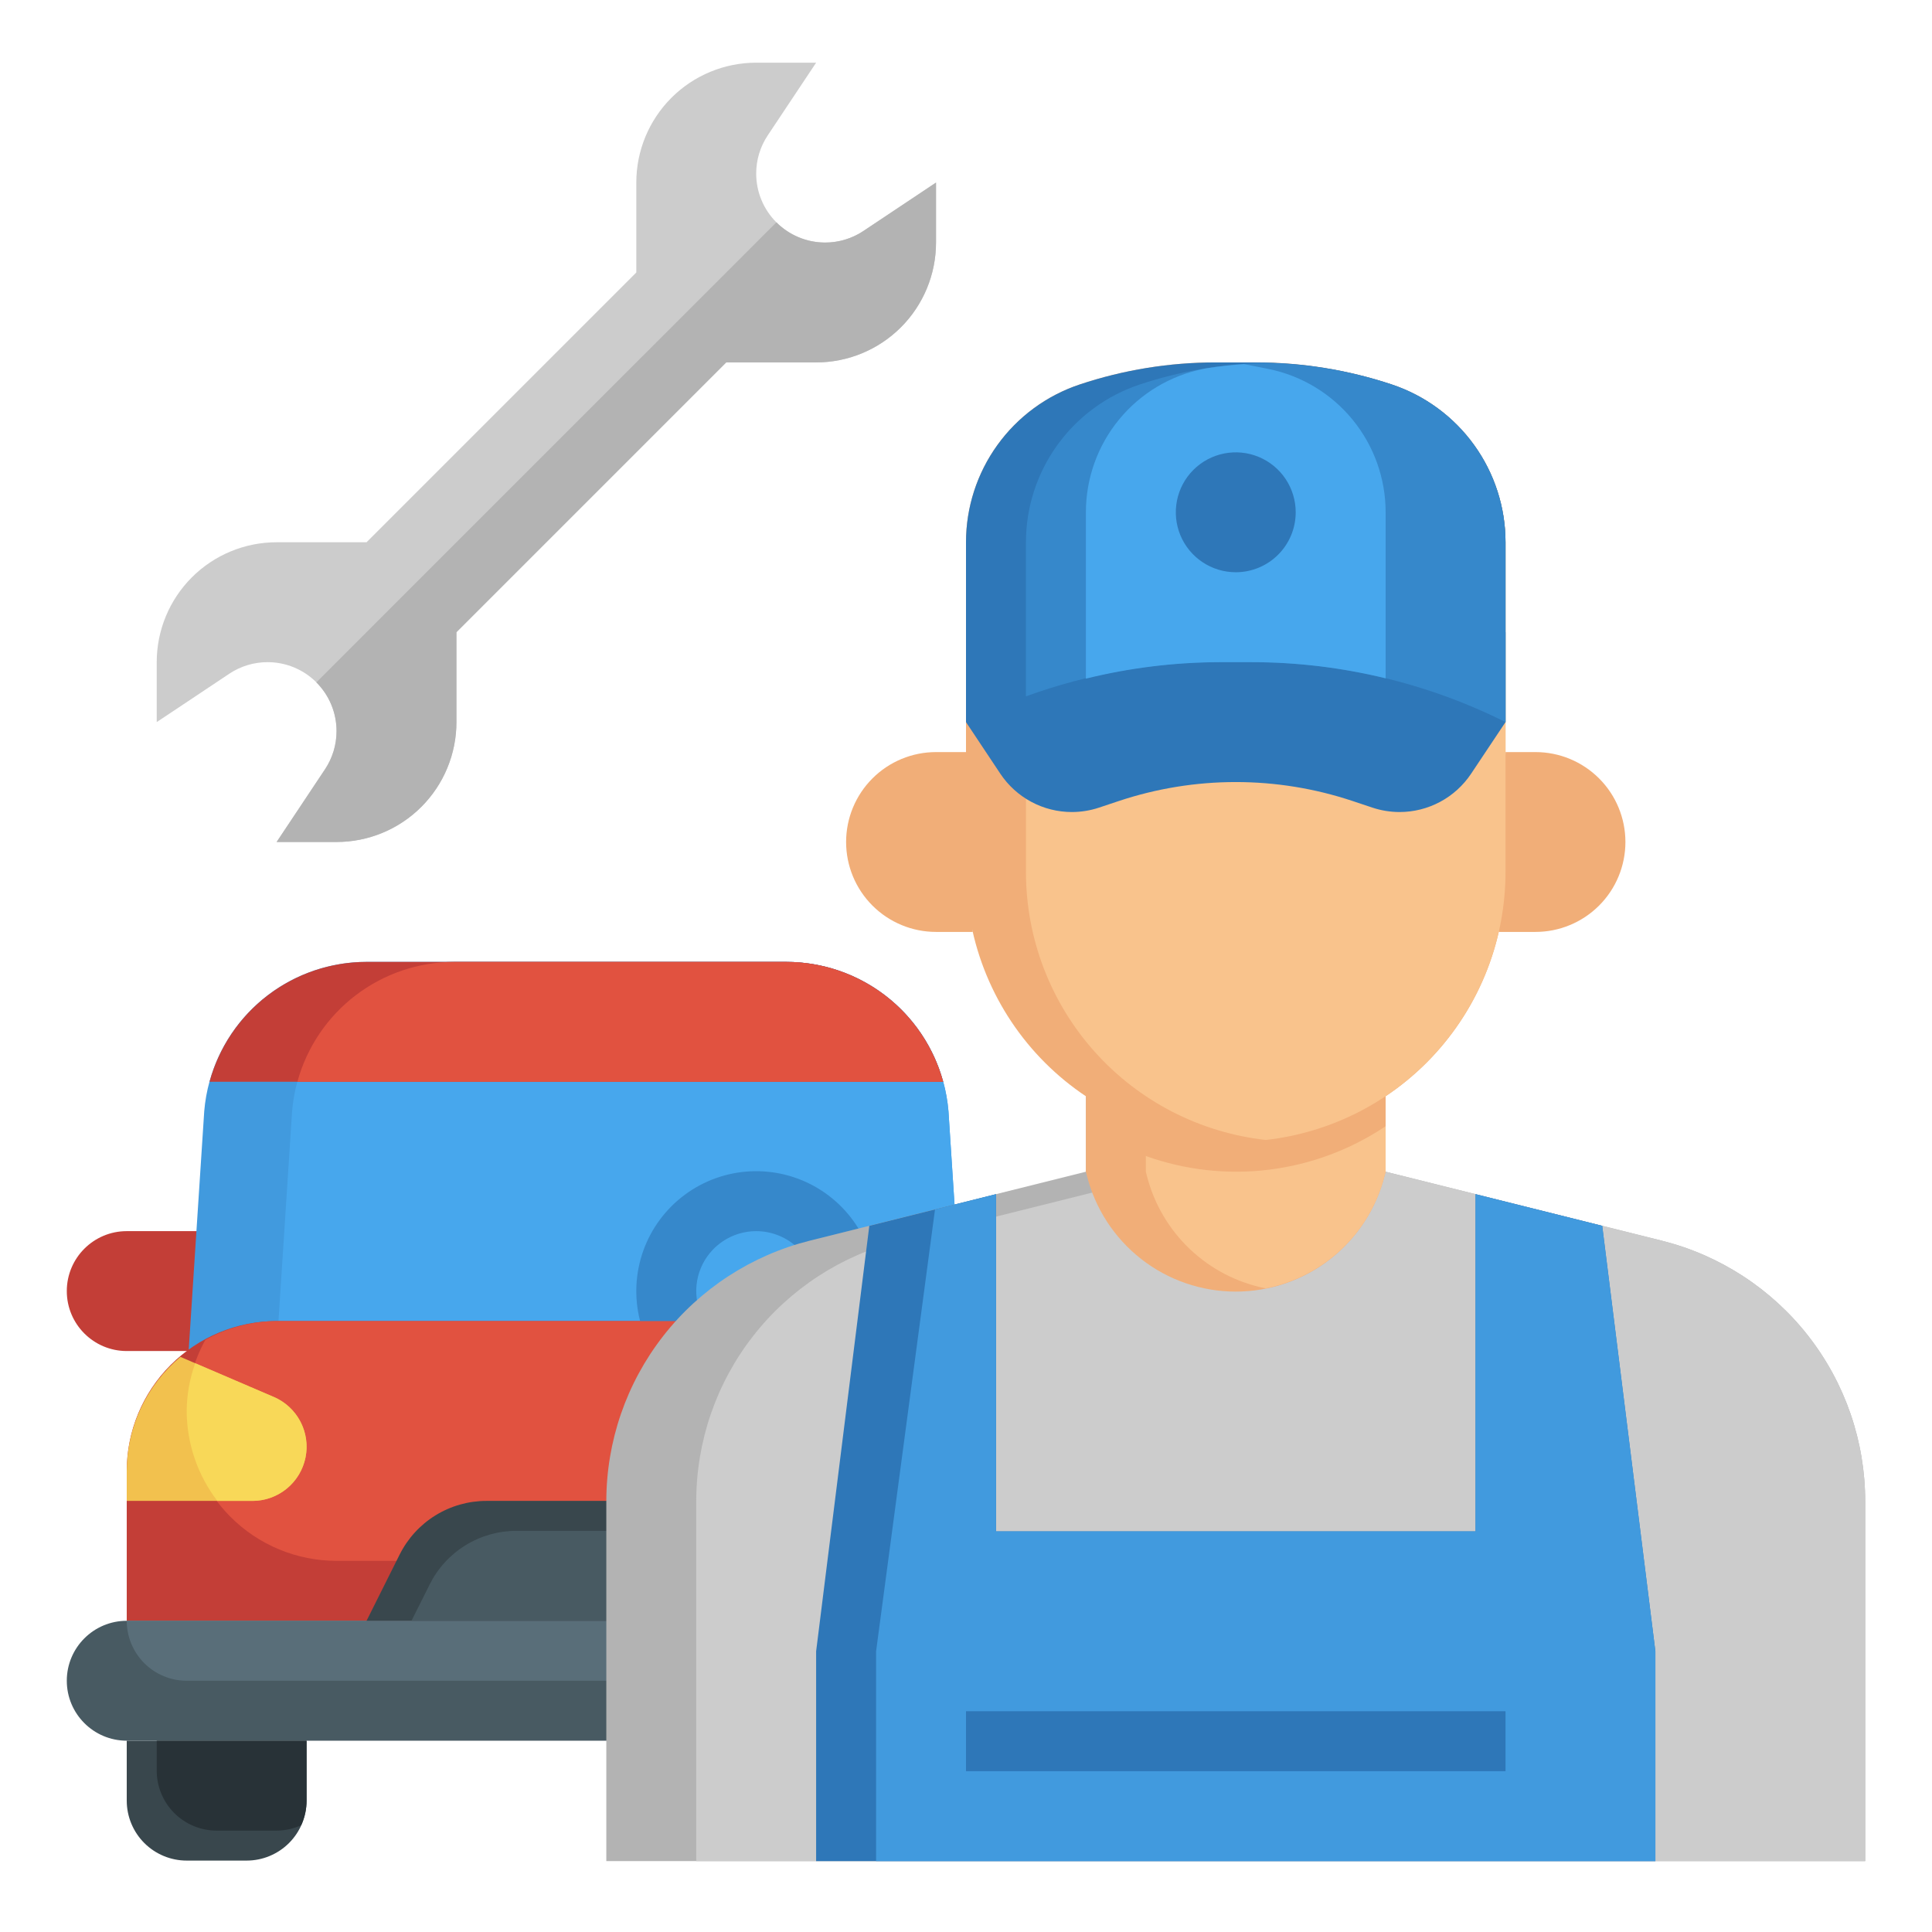
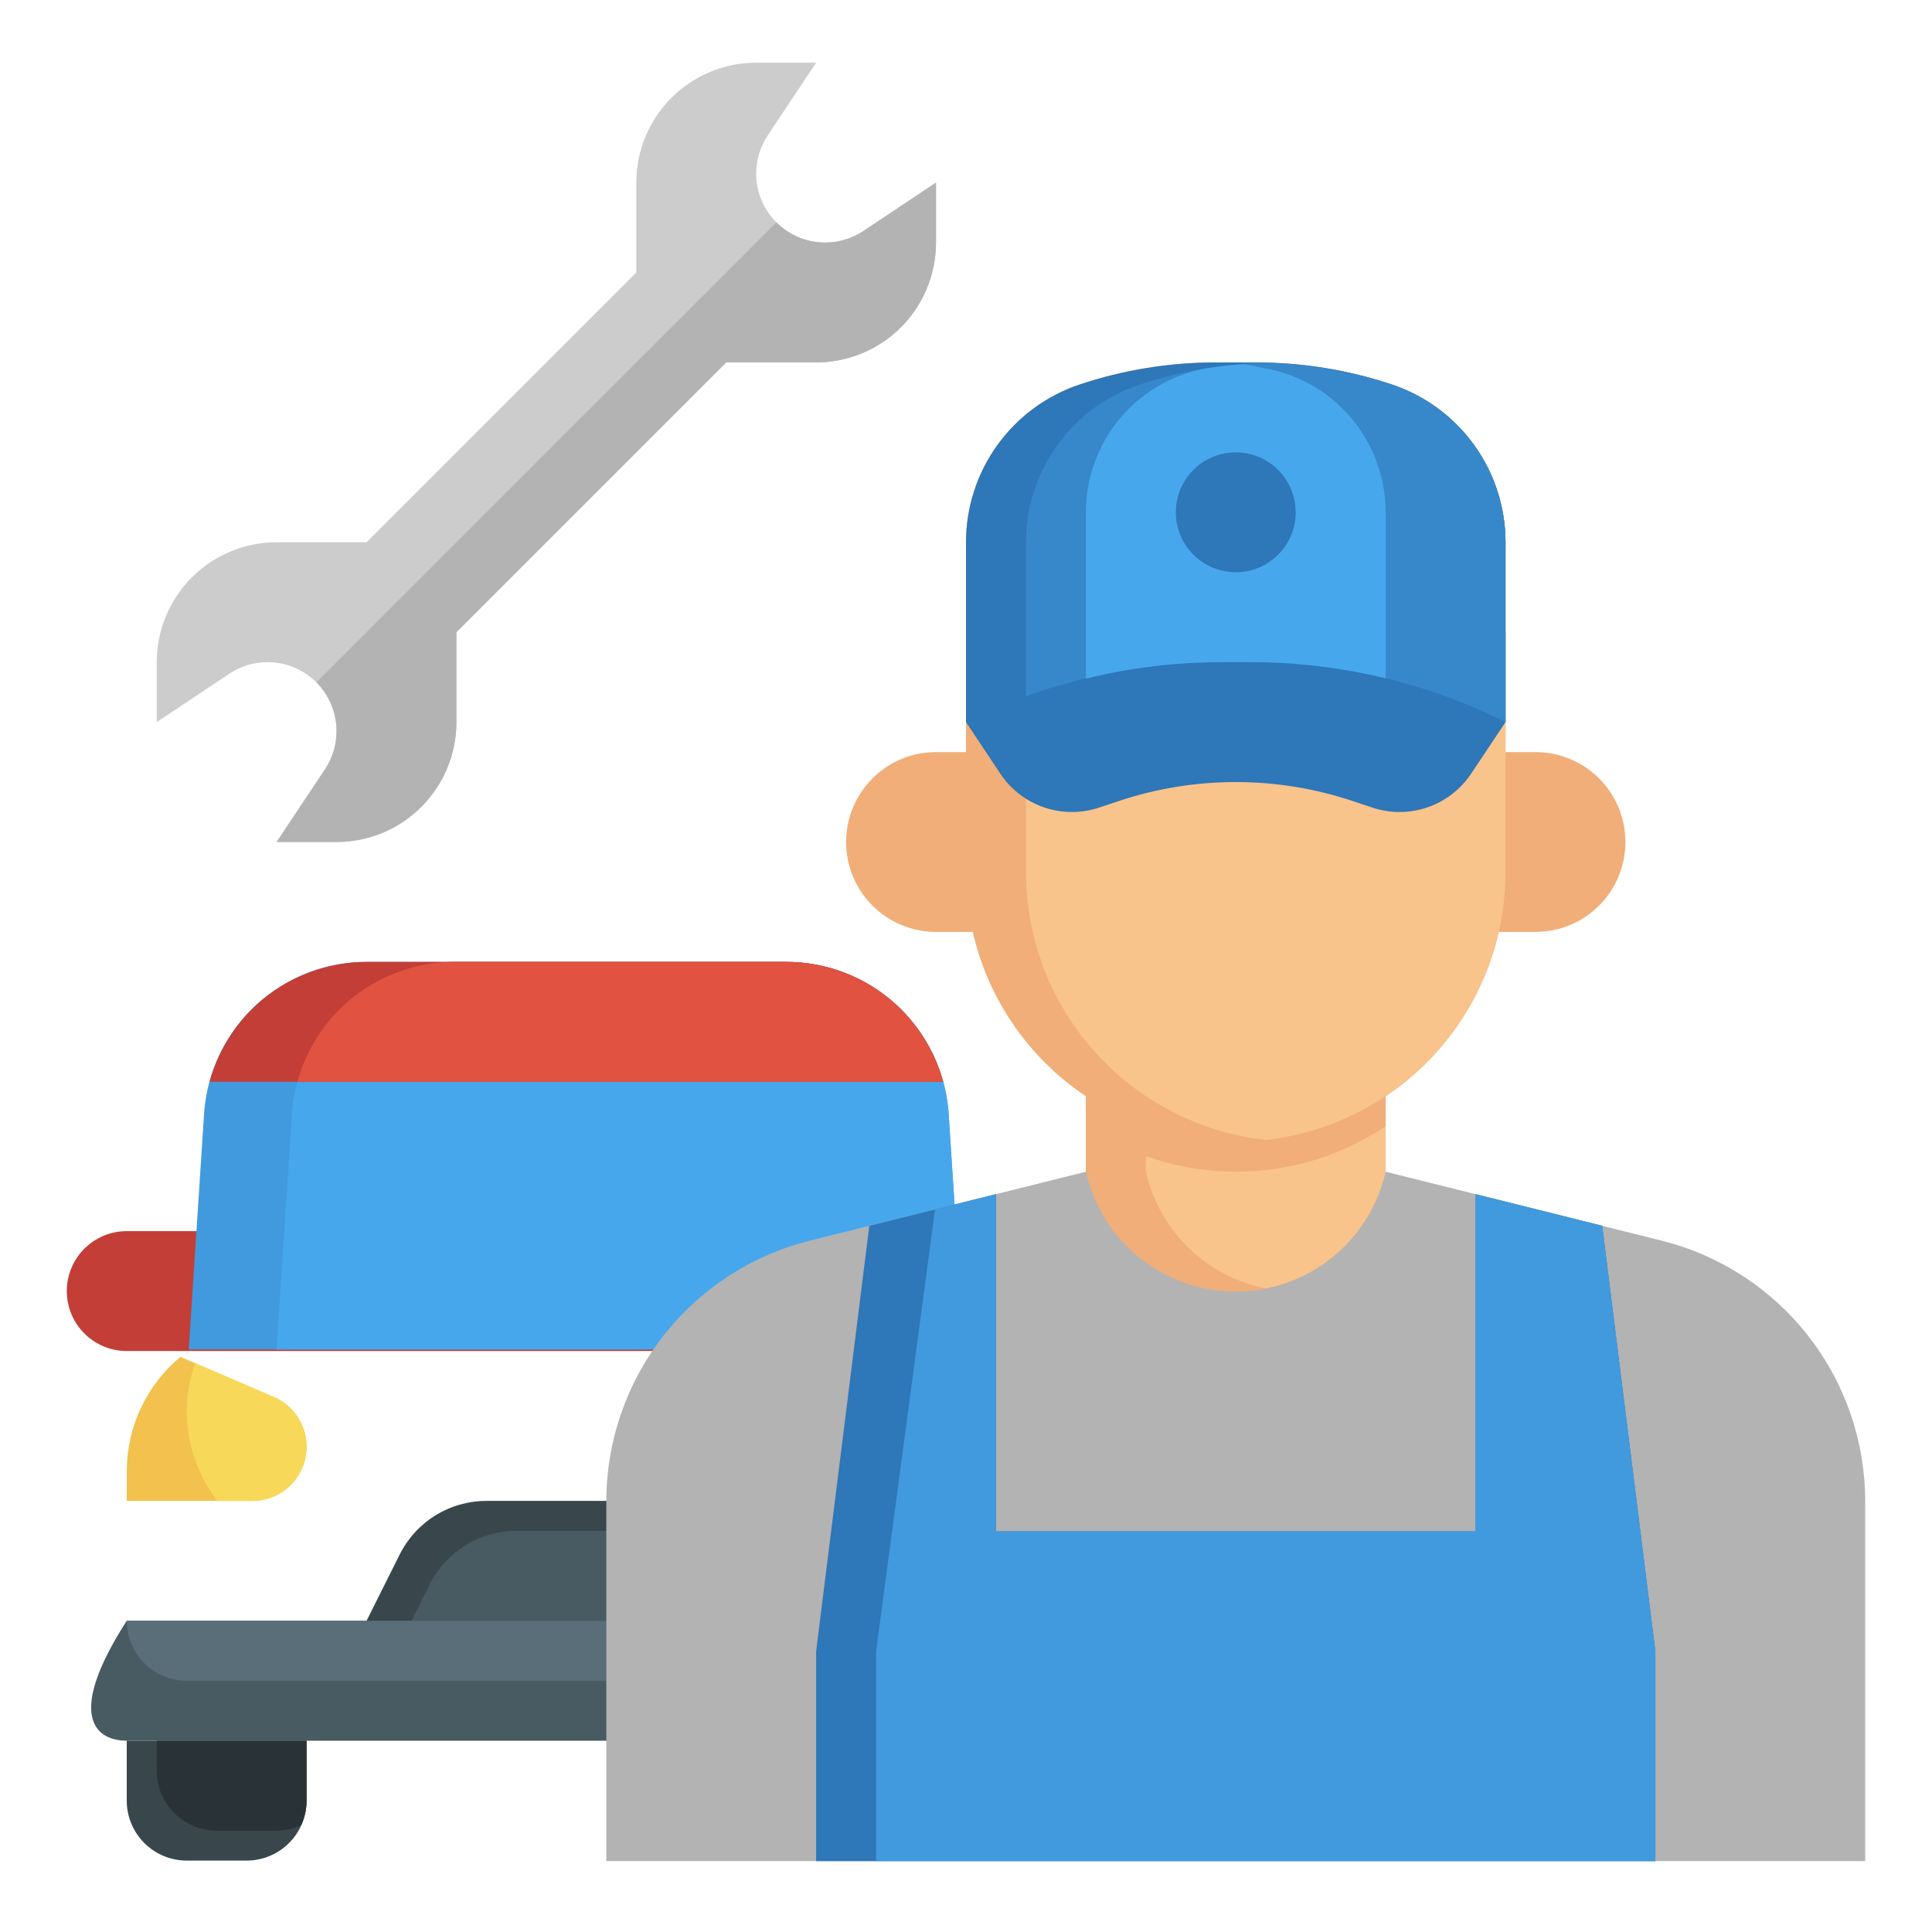
<svg xmlns="http://www.w3.org/2000/svg" width="140" height="140" viewBox="0 0 140 141" fill="none">
  <path d="M8.75 127.038V131.413C8.75 132.573 9.211 133.686 10.031 134.506C10.852 135.327 11.965 135.788 13.125 135.788H17.5C18.66 135.788 19.773 135.327 20.594 134.506C21.414 133.686 21.875 132.573 21.875 131.413V127.038" fill="#39474D" />
  <path d="M74.375 89.85H8.75C6.334 89.85 4.375 91.809 4.375 94.225C4.375 96.642 6.334 98.6 8.75 98.6H74.375C76.791 98.6 78.75 96.642 78.75 94.225C78.75 91.809 76.791 89.85 74.375 89.85Z" fill="#C33E37" />
  <path d="M69.851 98.489L68.72 81.1C68.473 78.129 67.118 75.359 64.924 73.339C62.73 71.32 59.857 70.2 56.875 70.2H26.25C23.268 70.2 20.395 71.32 18.201 73.339C16.007 75.359 14.652 78.129 14.405 81.1L13.274 98.489H69.851Z" fill="#419ADE" />
  <path d="M20.818 81.1L19.688 98.489H69.851L68.72 81.1C68.473 78.129 67.118 75.359 64.924 73.339C62.73 71.32 59.857 70.2 56.875 70.2H32.664C29.682 70.2 26.809 71.32 24.615 73.339C22.42 75.359 21.065 78.129 20.818 81.1Z" fill="#47A7ED" />
-   <path d="M74.375 118.288V107.35C74.375 104.45 73.223 101.668 71.171 99.616C69.12 97.565 66.338 96.413 63.438 96.413H19.688C16.787 96.413 14.005 97.565 11.954 99.616C9.902 101.668 8.75 104.45 8.75 107.35V118.288H74.375Z" fill="#C33E37" />
-   <path d="M74.375 118.288H8.75C6.334 118.288 4.375 120.247 4.375 122.663C4.375 125.079 6.334 127.038 8.75 127.038H74.375C76.791 127.038 78.75 125.079 78.75 122.663C78.75 120.247 76.791 118.288 74.375 118.288Z" fill="#485A62" />
+   <path d="M74.375 118.288H8.75C4.375 125.079 6.334 127.038 8.75 127.038H74.375C76.791 127.038 78.75 125.079 78.75 122.663C78.75 120.247 76.791 118.288 74.375 118.288Z" fill="#485A62" />
  <path d="M74.375 118.288H8.75C8.75 119.448 9.211 120.561 10.031 121.381C10.852 122.202 11.965 122.663 13.125 122.663H78.75C78.75 121.503 78.289 120.39 77.469 119.569C76.648 118.749 75.535 118.288 74.375 118.288Z" fill="#596E79" />
  <path d="M56.875 70.2H26.25C23.645 70.201 21.113 71.058 19.042 72.639C16.972 74.22 15.479 76.437 14.792 78.95H68.333C67.646 76.437 66.153 74.22 64.083 72.639C62.012 71.058 59.48 70.201 56.875 70.2Z" fill="#C33E37" />
  <path d="M21.203 78.95H68.333C67.646 76.437 66.153 74.22 64.083 72.639C62.012 71.058 59.48 70.201 56.875 70.2H32.664C30.059 70.201 27.526 71.058 25.455 72.639C23.385 74.22 21.891 76.437 21.203 78.95Z" fill="#E15240" />
-   <path d="M54.688 102.975C52.957 102.975 51.265 102.462 49.826 101.501C48.387 100.539 47.266 99.173 46.604 97.574C45.941 95.975 45.768 94.216 46.106 92.518C46.443 90.821 47.277 89.262 48.5 88.038C49.724 86.814 51.283 85.981 52.98 85.643C54.678 85.306 56.437 85.479 58.036 86.141C59.635 86.804 61.001 87.925 61.963 89.364C62.924 90.803 63.438 92.495 63.438 94.225C63.438 96.546 62.516 98.772 60.875 100.412C59.234 102.053 57.008 102.975 54.688 102.975ZM54.688 89.85C53.822 89.85 52.976 90.107 52.257 90.588C51.537 91.068 50.977 91.752 50.645 92.551C50.314 93.35 50.228 94.23 50.397 95.079C50.565 95.927 50.982 96.707 51.594 97.319C52.206 97.931 52.985 98.347 53.834 98.516C54.683 98.685 55.562 98.598 56.362 98.267C57.161 97.936 57.844 97.375 58.325 96.656C58.806 95.936 59.062 95.091 59.062 94.225C59.062 93.065 58.602 91.952 57.781 91.132C56.961 90.311 55.848 89.85 54.688 89.85Z" fill="#3688CB" />
-   <path d="M74.375 107.35C74.375 104.45 73.223 101.668 71.171 99.616C69.12 97.565 66.338 96.413 63.438 96.413H19.688C17.868 96.425 16.082 96.895 14.492 97.78C13.607 99.369 13.137 101.156 13.125 102.975C13.125 105.876 14.277 108.658 16.328 110.709C18.38 112.761 21.162 113.913 24.062 113.913H74.375V107.35Z" fill="#E15240" />
  <path d="M21.875 105.583C21.874 104.808 21.646 104.05 21.218 103.404C20.79 102.757 20.182 102.251 19.469 101.947L12.666 99.027C11.444 100.044 10.46 101.316 9.784 102.754C9.107 104.192 8.754 105.761 8.75 107.35V109.538H17.92C18.969 109.538 19.975 109.121 20.717 108.379C21.458 107.638 21.875 106.632 21.875 105.583Z" fill="#F2C14E" />
  <path d="M70.459 99.029L63.656 101.947C62.819 102.306 62.131 102.943 61.709 103.75C61.286 104.557 61.156 105.485 61.339 106.378C61.522 107.27 62.008 108.072 62.714 108.648C63.42 109.224 64.303 109.538 65.214 109.538H74.375V107.35C74.371 105.761 74.018 104.193 73.341 102.755C72.665 101.317 71.681 100.045 70.459 99.029Z" fill="#F8D858" />
  <path d="M19.469 101.947L13.748 99.493C13.344 100.61 13.133 101.787 13.125 102.975C13.133 105.349 13.919 107.654 15.363 109.538H17.92C18.831 109.538 19.714 109.224 20.42 108.648C21.126 108.072 21.612 107.27 21.795 106.378C21.978 105.485 21.847 104.557 21.425 103.75C21.003 102.943 20.315 102.306 19.477 101.947H19.469Z" fill="#F8D858" />
  <path d="M10.938 129.225C10.938 130.386 11.398 131.498 12.219 132.319C13.039 133.139 14.152 133.6 15.312 133.6H19.688C20.307 133.598 20.918 133.464 21.481 133.207C21.739 132.643 21.873 132.032 21.875 131.413V127.038H10.938V129.225Z" fill="#283237" />
  <path d="M74.375 127.038V131.413C74.375 132.573 73.914 133.686 73.094 134.506C72.273 135.327 71.16 135.788 70 135.788H65.625C64.465 135.788 63.352 135.327 62.531 134.506C61.711 133.686 61.25 132.573 61.25 131.413V127.038" fill="#39474D" />
  <path d="M72.188 129.225C72.188 130.386 71.727 131.498 70.906 132.319C70.086 133.139 68.973 133.6 67.812 133.6H63.438C62.818 133.598 62.207 133.464 61.644 133.207C61.386 132.643 61.252 132.032 61.25 131.413V127.038H72.188V129.225Z" fill="#283237" />
  <path d="M56.875 118.288L54.456 113.451C53.868 112.275 52.965 111.286 51.846 110.595C50.728 109.904 49.44 109.538 48.125 109.538H35C33.685 109.538 32.397 109.904 31.279 110.595C30.16 111.286 29.257 112.275 28.669 113.451L26.25 118.288" fill="#39474D" />
  <path d="M56.875 118.288L54.456 113.451C54.343 113.233 54.218 113.021 54.082 112.817C52.954 112.103 51.647 111.724 50.312 111.723H37.188C35.873 111.723 34.584 112.089 33.466 112.78C32.348 113.471 31.444 114.46 30.857 115.637L29.531 118.288H56.875Z" fill="#485A62" />
  <path d="M78.75 80.009V85.513L58.605 90.544C54.361 91.605 50.594 94.055 47.902 97.503C45.211 100.951 43.749 105.2 43.75 109.575V135.825H135.625V109.575C135.626 105.2 134.164 100.951 131.473 97.503C128.781 94.055 125.014 91.605 120.77 90.544L100.625 85.513V80.009H78.75Z" fill="#B3B3B3" />
-   <path d="M120.77 90.544L100.625 85.513V80.009H85.312V85.513L65.168 90.544C60.924 91.605 57.157 94.055 54.465 97.503C51.773 100.951 50.312 105.2 50.312 109.575V135.825H135.625V109.575C135.626 105.2 134.164 100.951 131.473 97.503C128.781 94.055 125.014 91.605 120.77 90.544Z" fill="#CCCCCC" />
  <path d="M100.625 85.513L100.559 85.773C99.953 88.198 98.554 90.35 96.584 91.889C94.615 93.427 92.187 94.262 89.688 94.263C87.188 94.262 84.76 93.427 82.791 91.889C80.821 90.35 79.422 88.198 78.816 85.773L78.75 85.513V76.763H100.625V85.513Z" fill="#F1AE78" />
  <path d="M109.375 54.888H111.563C113.303 54.888 114.972 55.579 116.203 56.81C117.434 58.04 118.125 59.709 118.125 61.45C118.125 63.191 117.434 64.86 116.203 66.09C114.972 67.321 113.303 68.013 111.563 68.013H108.885" fill="#F1AE78" />
  <path d="M70 54.888H67.812C66.072 54.888 64.403 55.579 63.172 56.81C61.941 58.04 61.25 59.709 61.25 61.45C61.25 63.191 61.941 64.86 63.172 66.09C64.403 67.321 66.072 68.013 67.812 68.013H70.49" fill="#F1AE78" />
  <path d="M89.688 83.325C92.273 83.325 94.833 82.816 97.222 81.826C99.61 80.837 101.781 79.387 103.609 77.559C105.437 75.731 106.887 73.56 107.876 71.172C108.866 68.783 109.375 66.223 109.375 63.638V39.575C109.374 37.026 108.571 34.541 107.079 32.474C105.587 30.407 103.482 28.862 101.063 28.058C97.871 26.994 94.528 26.451 91.164 26.45H88.211C84.843 26.45 81.497 26.992 78.302 28.058C75.884 28.864 73.782 30.409 72.292 32.477C70.802 34.544 70 37.027 70 39.575V63.638C70 66.223 70.509 68.783 71.499 71.172C72.488 73.56 73.938 75.731 75.766 77.559C79.459 81.251 84.466 83.325 89.688 83.325Z" fill="#F1AE78" />
  <path d="M91.875 83.196C96.686 82.658 101.131 80.366 104.359 76.758C107.588 73.15 109.373 68.479 109.375 63.638V39.575C109.374 37.026 108.571 34.541 107.079 32.474C105.587 30.407 103.482 28.862 101.063 28.058C98.096 27.076 94.999 26.544 91.875 26.479C88.751 26.544 85.654 27.076 82.688 28.058C80.268 28.862 78.163 30.407 76.671 32.474C75.179 34.541 74.376 37.026 74.375 39.575V63.638C74.377 68.479 76.162 73.15 79.391 76.758C82.619 80.366 87.064 82.658 91.875 83.196Z" fill="#F9C38C" />
  <path d="M109.375 52.7L106.862 56.469C106.289 57.328 105.513 58.033 104.602 58.52C103.692 59.008 102.675 59.263 101.642 59.263C100.969 59.262 100.299 59.154 99.66 58.941L98.212 58.458C95.463 57.542 92.585 57.075 89.688 57.075C86.788 57.075 83.907 57.542 81.156 58.458L79.708 58.941C79.069 59.154 78.4 59.262 77.726 59.263C76.694 59.263 75.677 59.008 74.766 58.52C73.856 58.033 73.08 57.328 72.507 56.469L70 52.7V46.138H109.375V52.7Z" fill="#2E77B8" />
  <path d="M101.073 28.058C97.878 26.992 94.532 26.45 91.164 26.45H88.211C84.843 26.45 81.497 26.992 78.302 28.058C75.884 28.864 73.782 30.409 72.292 32.477C70.802 34.544 70 37.027 70 39.575V52.7C75.754 49.823 82.099 48.325 88.532 48.325H90.843C97.276 48.325 103.621 49.823 109.375 52.7V39.575C109.375 37.027 108.573 34.544 107.083 32.477C105.593 30.409 103.491 28.864 101.073 28.058Z" fill="#2E77B8" />
  <path d="M109.375 39.575C109.374 37.026 108.571 34.541 107.079 32.474C105.587 30.407 103.482 28.862 101.063 28.058C98.096 27.076 94.999 26.544 91.875 26.479C88.751 26.544 85.654 27.076 82.688 28.058C80.268 28.862 78.163 30.407 76.671 32.474C75.179 34.541 74.376 37.026 74.375 39.575V50.821C78.912 49.17 83.704 48.325 88.532 48.325H90.843C97.276 48.325 103.621 49.823 109.375 52.7V39.575Z" fill="#3688CB" />
  <path d="M92.048 26.922L90.298 26.573C89.368 26.638 88.441 26.737 87.522 26.883L87.329 26.922C84.91 27.405 82.732 28.712 81.168 30.62C79.603 32.529 78.749 34.92 78.75 37.388V49.528C81.951 48.739 85.235 48.335 88.532 48.325H90.843C94.139 48.327 97.423 48.723 100.625 49.504V37.388C100.626 34.92 99.772 32.529 98.208 30.621C96.644 28.713 94.467 27.406 92.048 26.922Z" fill="#47A7ED" />
  <path d="M89.688 41.763C88.822 41.763 87.976 41.506 87.257 41.025C86.537 40.544 85.977 39.861 85.645 39.062C85.314 38.262 85.228 37.383 85.397 36.534C85.565 35.685 85.982 34.906 86.594 34.294C87.206 33.682 87.985 33.265 88.834 33.097C89.683 32.928 90.562 33.014 91.362 33.346C92.161 33.677 92.844 34.237 93.325 34.957C93.806 35.676 94.062 36.522 94.062 37.388C94.062 38.548 93.602 39.661 92.781 40.481C91.961 41.302 90.848 41.763 89.688 41.763Z" fill="#2E77B8" />
  <path d="M59.062 135.825V120.513L62.943 89.463L72.188 87.153V111.763H107.188V87.153L116.432 89.463L120.312 120.513V135.825H59.062Z" fill="#2E77B8" />
  <path d="M116.432 89.463L107.188 87.153V111.763H72.188V87.153L67.738 88.267L63.438 120.513V135.825H120.312V120.513L116.432 89.463Z" fill="#419ADE" />
-   <path d="M70 124.888H109.375V129.263H70V124.888Z" fill="#2E77B8" />
  <path d="M52.5 26.45H59.062C61.383 26.45 63.609 25.528 65.25 23.887C66.891 22.246 67.812 20.021 67.812 17.7V13.325L62.519 16.853C61.69 17.407 60.715 17.701 59.719 17.7C58.384 17.7 57.105 17.17 56.161 16.226C55.218 15.283 54.688 14.003 54.688 12.669C54.687 11.674 54.982 10.702 55.534 9.875L59.062 4.575H54.688C52.367 4.575 50.141 5.497 48.5 7.138C46.859 8.779 45.938 11.004 45.938 13.325V19.887L26.25 39.575H19.688C17.367 39.575 15.141 40.497 13.5 42.138C11.859 43.779 10.938 46.004 10.938 48.325V52.7L16.231 49.172C17.06 48.618 18.035 48.324 19.031 48.325C19.692 48.325 20.346 48.455 20.957 48.708C21.567 48.961 22.122 49.331 22.589 49.799C23.056 50.266 23.427 50.821 23.68 51.431C23.932 52.041 24.062 52.696 24.062 53.356C24.063 54.351 23.768 55.323 23.216 56.15L19.688 61.45H24.062C26.383 61.45 28.609 60.528 30.25 58.887C31.891 57.246 32.812 55.021 32.812 52.7V46.138L52.5 26.45Z" fill="#CCCCCC" />
  <path d="M62.519 16.853C61.55 17.501 60.387 17.792 59.228 17.678C58.069 17.563 56.985 17.05 56.162 16.226L22.588 49.799C23.532 50.743 24.062 52.022 24.062 53.356C24.063 54.351 23.768 55.323 23.216 56.15L19.688 61.45H24.062C26.383 61.45 28.609 60.528 30.25 58.887C31.891 57.246 32.812 55.021 32.812 52.7V46.138L52.5 26.45H59.062C61.383 26.45 63.609 25.528 65.25 23.887C66.891 22.246 67.812 20.021 67.812 17.7V13.325L62.519 16.853Z" fill="#B3B3B3" />
  <path d="M100.559 85.773L100.625 85.513V82.192C98.082 83.899 95.174 84.985 92.134 85.363C89.095 85.741 86.009 85.4 83.125 84.368V85.513L83.191 85.773C83.707 87.83 84.798 89.698 86.336 91.159C87.873 92.621 89.794 93.615 91.875 94.026C93.956 93.615 95.877 92.621 97.414 91.159C98.952 89.698 100.043 87.83 100.559 85.773Z" fill="#F9C38C" />
</svg>